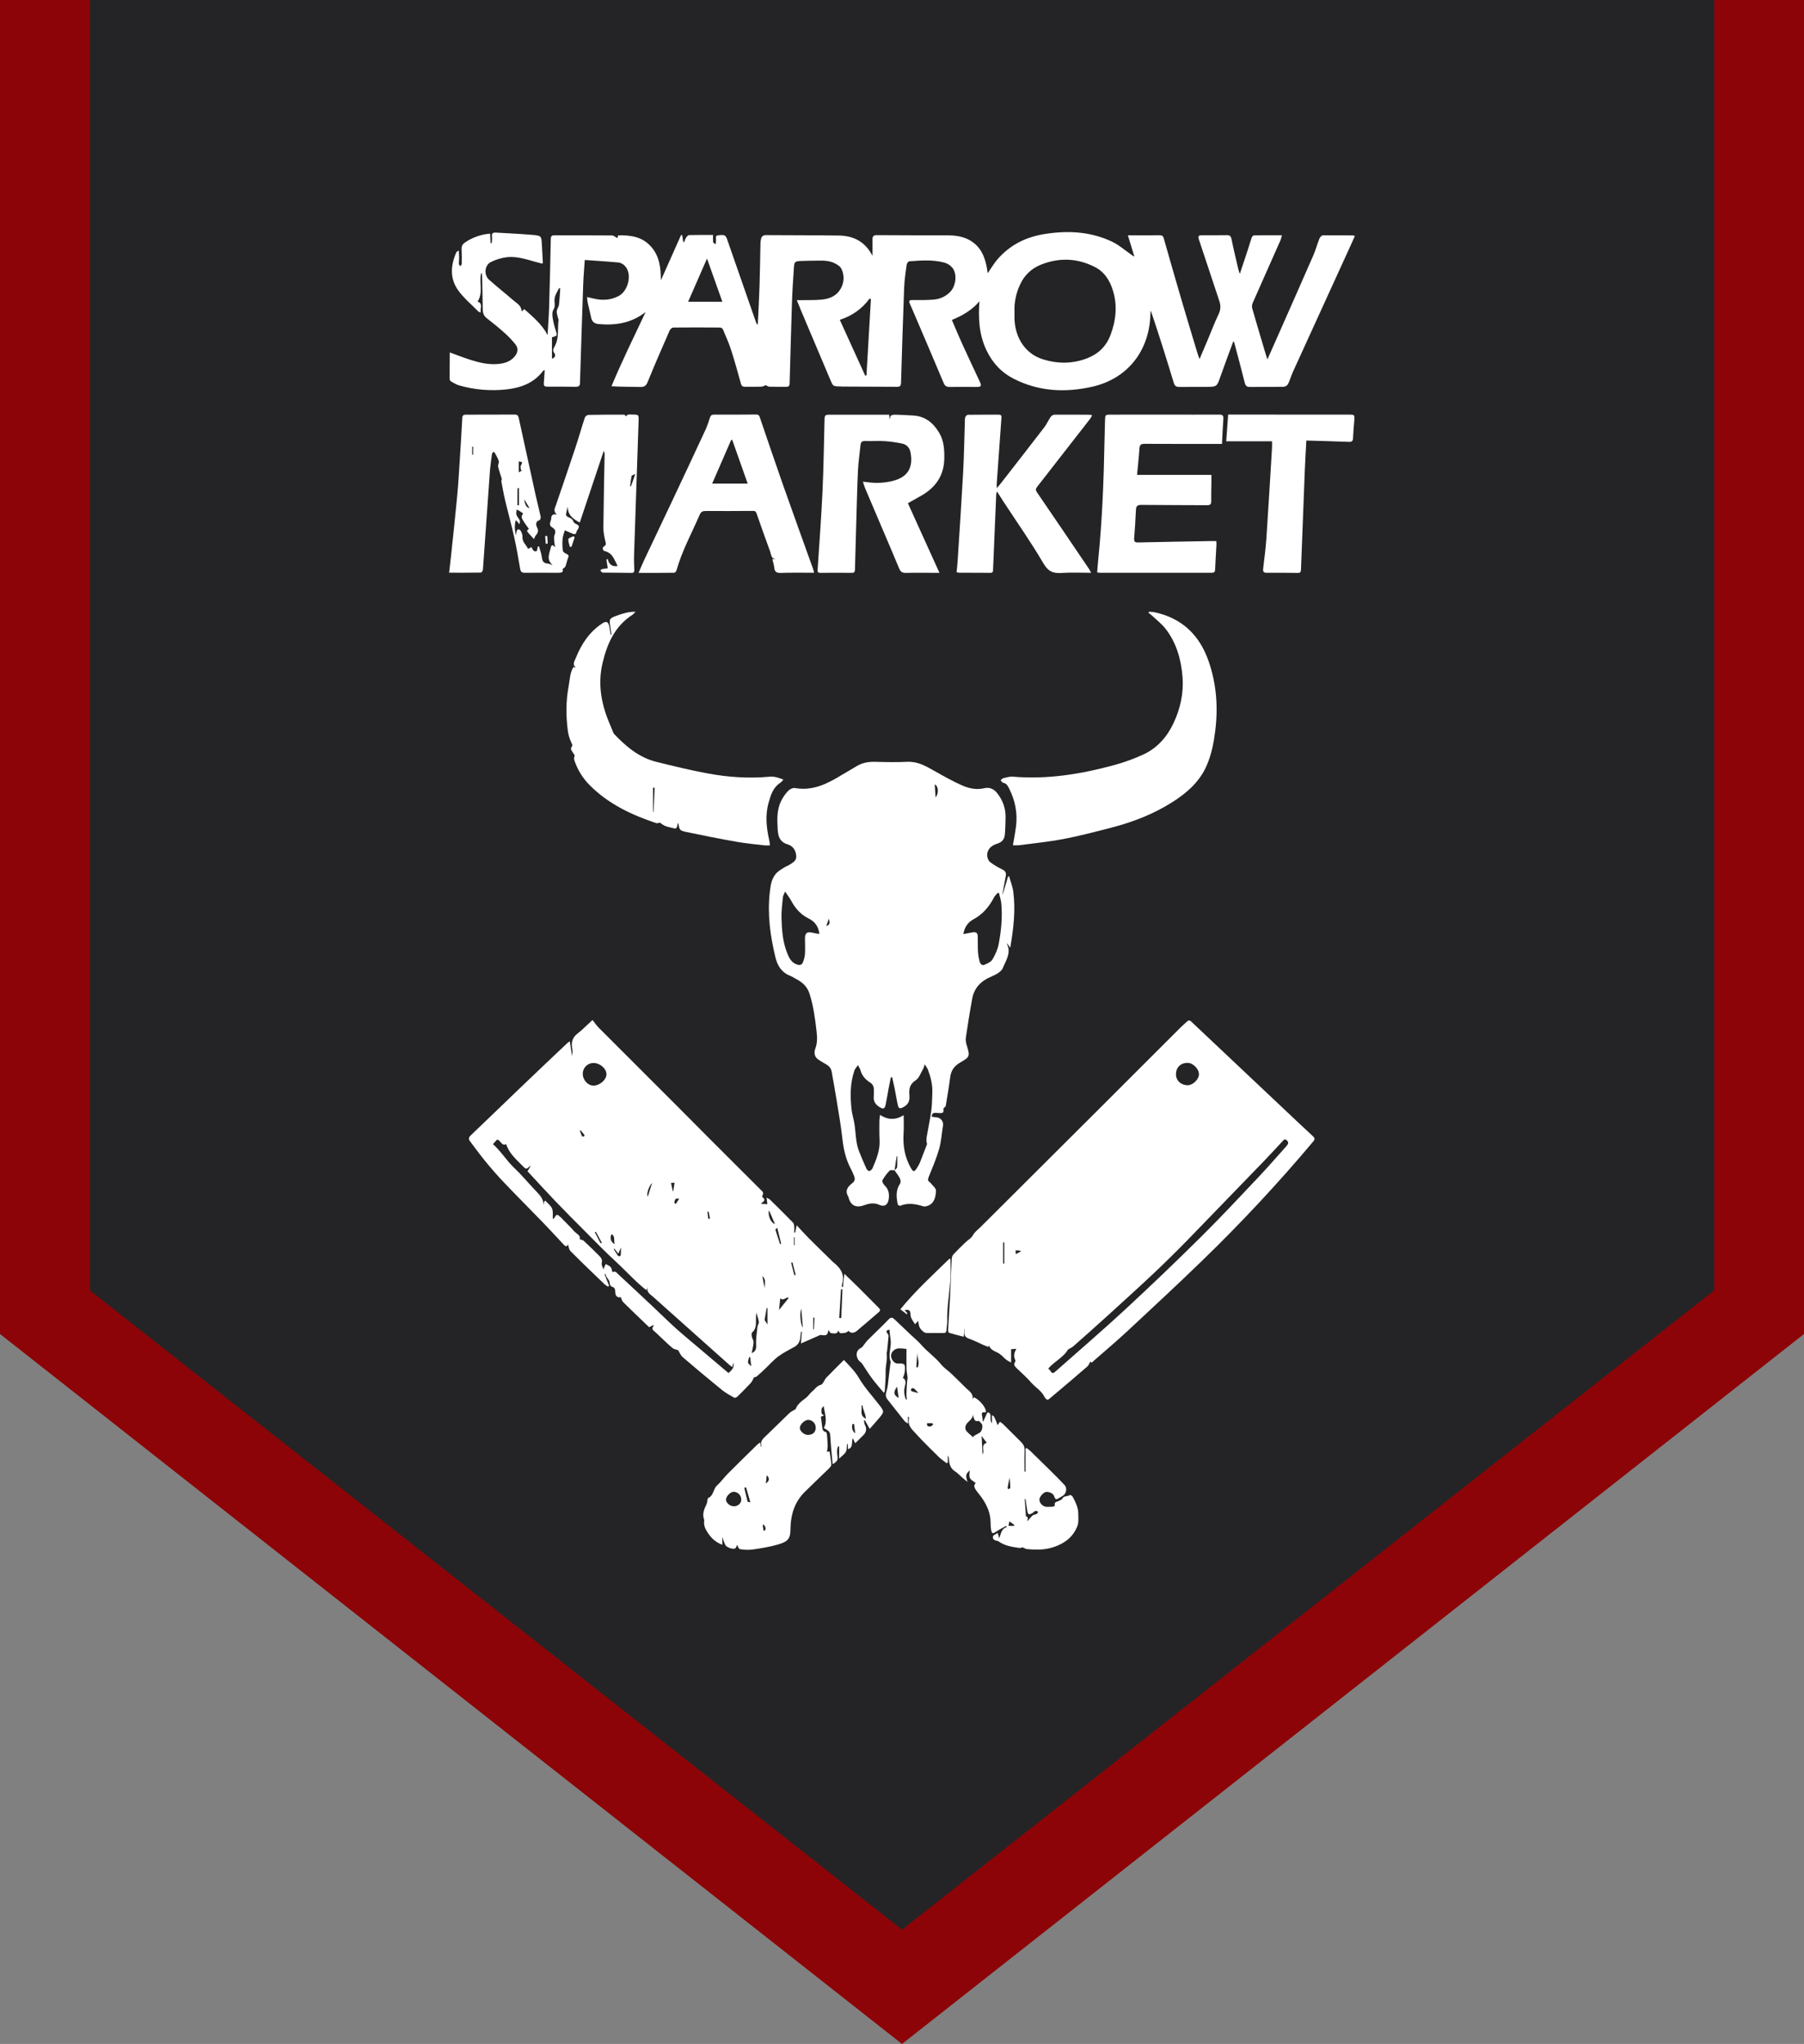
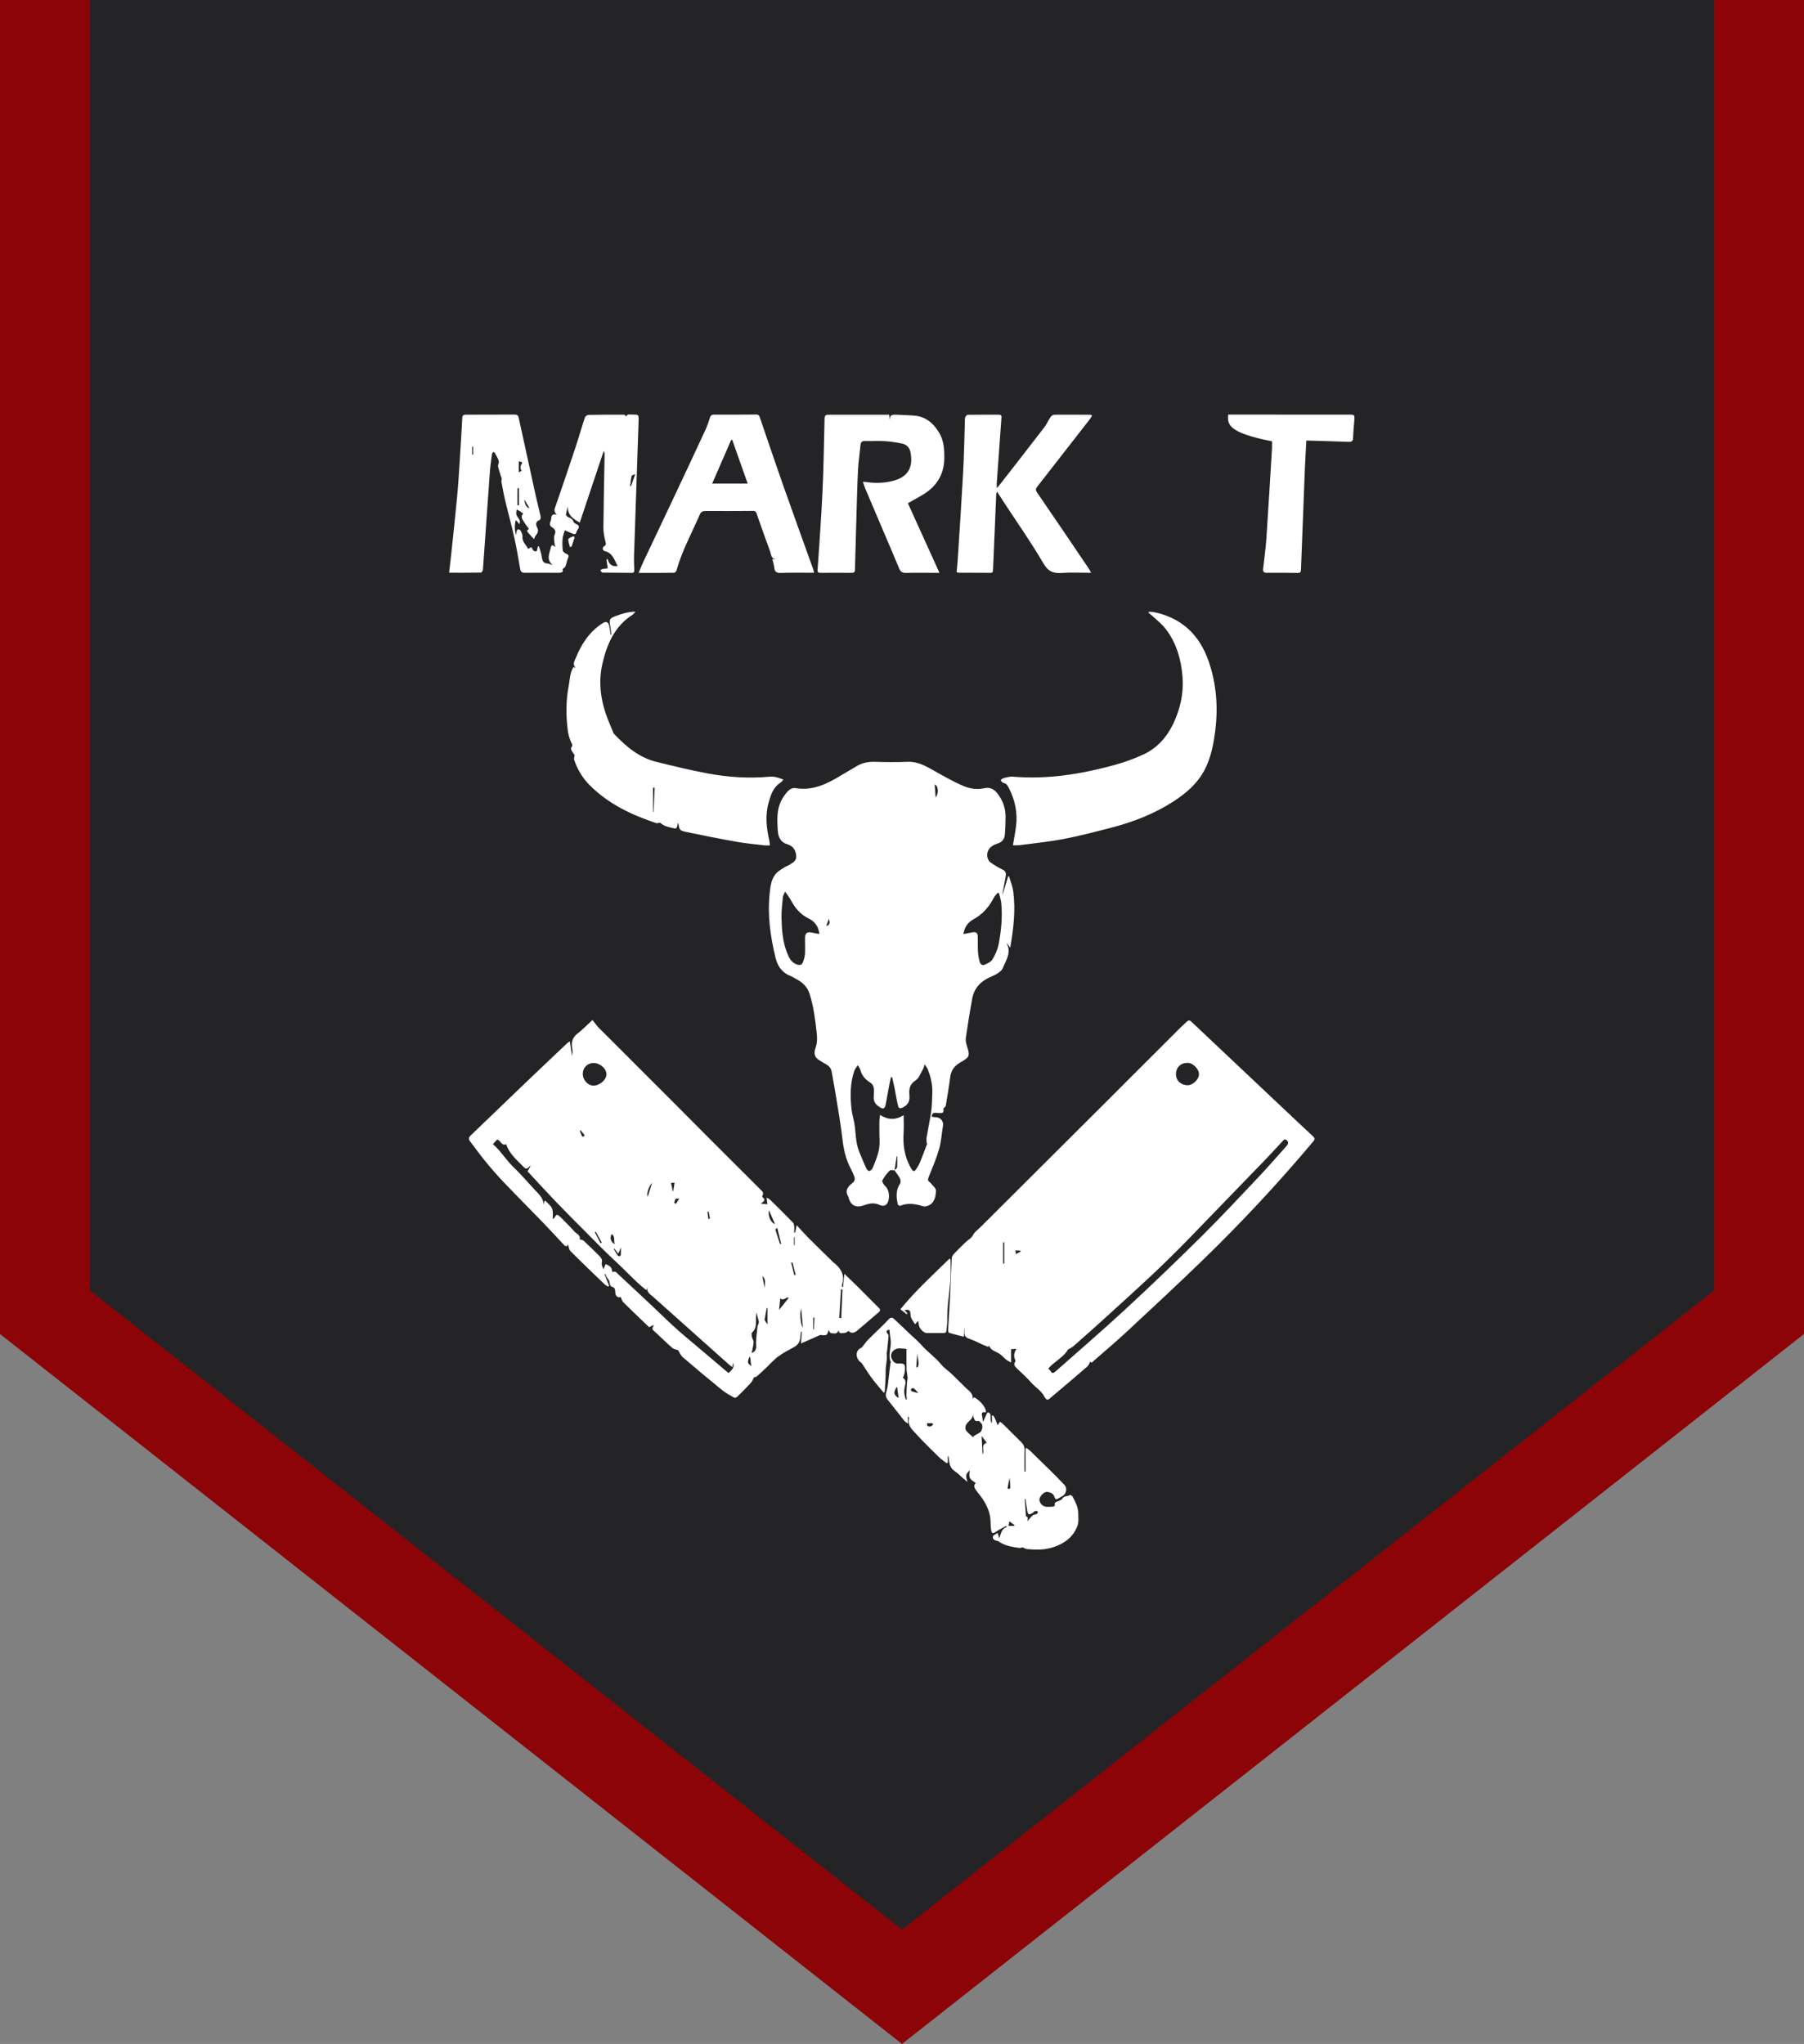
<svg xmlns="http://www.w3.org/2000/svg" width="241" height="273" viewBox="0 0 241 273" fill="none">
  <rect x="0" y="0" width="241" height="273" fill="#808080" stroke="none" />
  <path d="M120.5 265.365L6 175.261V-6L235 -6V175.261L120.5 265.365Z" fill="#242426" stroke="#8C0407" stroke-width="12" />
-   <path d="M60.084 47.073C60.997 47.402 61.915 47.765 62.855 48.065C64.013 48.436 65.196 48.709 66.428 48.623C67.297 48.562 68.111 48.353 68.721 47.654C69.161 47.153 69.29 46.562 68.883 46.028C68.421 45.442 67.906 44.9 67.344 44.41C66.608 43.749 65.835 43.127 65.052 42.523C64.647 42.209 64.499 41.839 64.493 41.34C64.48 39.823 64.436 38.306 64.4 36.789C64.397 36.657 64.362 36.528 64.297 36.413C63.939 37.671 64.605 39.059 63.802 40.282C64.569 40.553 64.11 41.178 64.227 41.735C64.068 41.679 63.972 41.673 63.919 41.622C62.983 40.659 61.91 39.789 61.154 38.699C60.086 37.157 60.207 35.421 60.949 33.726C60.992 33.624 61.091 33.554 61.294 33.482C61.31 33.804 61.337 34.125 61.339 34.446C61.339 34.719 61.297 34.992 61.312 35.266C61.319 35.368 61.439 35.462 61.506 35.561C61.567 35.458 61.678 35.356 61.68 35.253C61.691 34.606 61.699 33.957 61.666 33.307C61.645 32.888 61.769 32.621 62.134 32.379C63.127 31.701 64.281 31.297 65.48 31.207C65.5 31.645 65.519 32.058 65.538 32.471L65.687 32.482C65.703 32.182 65.765 31.875 65.725 31.582C65.669 31.178 65.849 31.045 66.199 31.064C67.835 31.158 69.471 31.231 71.103 31.371C72.342 31.474 72.334 31.518 72.395 32.758C72.432 33.541 72.479 34.322 72.52 35.105C72.52 35.117 72.499 35.13 72.43 35.212C72.168 35.143 71.864 35.065 71.562 34.982C70.311 34.641 69.057 34.208 67.747 34.348C66.991 34.438 66.255 34.659 65.575 35.002C64.726 35.425 64.614 36.715 65.332 37.357C66.4 38.311 67.526 39.201 68.609 40.138C69.059 40.527 69.67 40.804 69.677 41.596L70.045 41.288C71.2 42.336 72.41 43.31 73.153 44.756C73.223 43.508 73.318 42.26 73.358 41.011C73.45 37.976 73.517 34.941 73.582 31.906C73.59 31.56 73.701 31.423 74.059 31.425C76.624 31.435 79.19 31.425 81.75 31.446C81.992 31.446 82.231 31.675 82.492 31.807C82.492 31.79 82.527 31.643 82.57 31.438C84.226 31.391 85.781 31.605 86.962 32.925C88.111 34.21 88.283 35.776 88.287 37.446L90.984 31.395L91.13 31.406L91.278 32.303L91.402 32.355C91.474 32.163 91.517 31.952 91.627 31.785C91.736 31.618 91.902 31.405 92.049 31.401C93.123 31.368 94.198 31.384 95.256 31.384C95.243 31.708 95.247 32.032 95.268 32.356C95.278 32.437 95.447 32.499 95.614 32.623C95.633 32.384 95.634 32.252 95.655 32.125C95.701 31.866 95.442 31.482 95.974 31.422C96.781 31.33 96.942 31.402 97.135 31.957C98.421 35.659 99.71 39.359 101.001 43.058C101.041 43.184 101.124 43.293 101.234 43.366C101.314 41.642 101.414 39.919 101.469 38.195C101.531 36.302 101.548 34.405 101.591 32.514C101.592 32.294 101.622 32.074 101.681 31.861C101.771 31.559 101.967 31.4 102.323 31.402C105.57 31.427 108.816 31.411 112.063 31.459C114.043 31.487 115.595 32.29 116.557 34.171C116.557 33.454 116.57 32.737 116.557 32.02C116.545 31.574 116.68 31.399 117.172 31.405C120.3 31.433 123.432 31.419 126.554 31.434C127.585 31.434 128.606 31.559 129.53 32.074C130.99 32.894 131.57 34.255 131.845 35.804C131.885 36.03 131.91 36.257 131.948 36.492C132.412 35.828 132.796 35.16 133.292 34.595C134.934 32.717 137.037 31.667 139.483 31.269C142.6 30.762 145.663 30.905 148.555 32.275C149.478 32.713 150.275 33.42 151.128 34.009C151.247 34.092 151.347 34.203 151.539 34.256C151.261 33.344 150.983 32.433 150.677 31.428H152.455L154.918 31.421C155.199 31.421 155.372 31.493 155.465 31.819C156.258 34.623 157.065 37.422 157.886 40.218C158.562 42.524 159.262 44.822 159.956 47.124C160.033 47.379 160.131 47.628 160.248 47.96C160.636 47.049 160.988 46.231 161.334 45.41C161.818 44.259 162.258 43.086 162.796 41.962C163.091 41.348 163.093 40.803 162.89 40.196C161.987 37.497 161.09 34.797 160.199 32.094C160.006 31.513 160.07 31.421 160.659 31.419C161.735 31.419 162.814 31.425 163.888 31.409C164.28 31.404 164.441 31.535 164.522 31.944C164.793 33.296 165.123 34.637 165.435 35.98C165.475 36.154 165.543 36.32 165.629 36.581C166.006 35.454 166.348 34.425 166.689 33.395C166.87 32.844 167.022 32.284 167.217 31.739C167.262 31.611 167.422 31.432 167.538 31.432C168.748 31.41 169.958 31.419 171.259 31.419C171.205 31.653 171.136 31.883 171.054 32.109C169.822 34.9 168.569 37.686 167.343 40.481C167.249 40.71 167.23 40.963 167.291 41.203C167.867 43.217 168.471 45.225 169.068 47.233C169.139 47.473 169.222 47.709 169.316 48.001C169.797 46.917 170.25 45.899 170.701 44.88C172.292 41.278 173.892 37.68 175.466 34.07C175.774 33.353 175.979 32.588 176.266 31.862C176.338 31.682 176.563 31.438 176.721 31.435C178.055 31.409 179.389 31.435 180.723 31.443C180.818 31.458 180.91 31.483 181 31.517C180.811 31.94 180.637 32.336 180.457 32.732C177.877 38.377 175.299 44.023 172.723 49.668C172.483 50.195 172.333 50.764 172.078 51.281C172.019 51.383 171.937 51.469 171.84 51.535C171.743 51.6 171.632 51.643 171.515 51.66C169.996 51.691 168.474 51.666 166.953 51.683C166.523 51.683 166.381 51.492 166.283 51.1C165.838 49.317 165.36 47.542 164.888 45.764C164.854 45.697 164.812 45.634 164.764 45.576C164.182 47.167 163.6 48.692 163.063 50.233C162.569 51.654 162.59 51.667 161.097 51.675C159.918 51.683 158.737 51.67 157.559 51.685C157.142 51.691 156.933 51.557 156.803 51.124C155.828 47.898 154.82 44.681 153.732 41.466C153.715 41.67 153.688 41.875 153.681 42.08C153.522 46.831 150.67 50.587 145.883 51.661C142.315 52.462 138.782 52.296 135.449 50.601C133.786 49.756 132.588 48.477 131.774 46.761C130.786 44.678 130.683 42.514 130.843 40.245C129.854 41.416 128.597 42.144 127.163 42.736C127.618 43.795 128.042 44.83 128.506 45.849C129.284 47.554 130.087 49.248 130.878 50.947C131.17 51.573 131.099 51.683 130.399 51.682C129.22 51.682 128.039 51.666 126.863 51.682C126.473 51.682 126.236 51.559 126.077 51.182C124.725 47.978 123.363 44.778 121.991 41.583C121.843 41.237 121.694 40.893 121.541 40.551C121.374 40.179 121.503 40.073 121.891 40.076C122.815 40.083 123.738 40.094 124.655 40.023C125.541 39.955 126.342 39.623 126.97 38.951C127.697 38.172 127.893 36.656 127.269 35.811C126.986 35.454 126.597 35.196 126.158 35.073C124.619 34.663 123.038 34.786 121.47 34.901C121.339 34.91 121.147 35.186 121.124 35.357C120.986 36.37 120.828 37.386 120.788 38.405C120.625 42.649 120.496 46.894 120.37 51.14C120.358 51.51 120.248 51.666 119.872 51.663C117.428 51.648 114.985 51.642 112.541 51.632C112.439 51.632 112.336 51.612 112.233 51.612C111.296 51.612 111.284 51.581 110.934 50.75C109.633 47.655 108.317 44.566 107.008 41.474C106.825 41.04 106.654 40.599 106.45 40.091C106.686 40.091 106.861 40.091 107.036 40.091C107.975 40.071 108.919 40.106 109.85 40.008C110.845 39.906 111.754 39.51 112.287 38.598C112.532 38.194 112.671 37.736 112.692 37.264C112.712 36.793 112.614 36.324 112.406 35.901C112.252 35.576 111.838 35.325 111.482 35.151C110.764 34.794 109.968 34.796 109.181 34.814C108.429 34.831 107.676 34.821 106.923 34.86C106.228 34.897 106.117 34.982 106.066 35.673C105.951 37.272 105.852 38.873 105.798 40.475C105.678 44.039 105.592 47.602 105.49 51.167C105.482 51.469 105.415 51.663 105.072 51.662C104.303 51.662 103.533 51.672 102.766 51.649C102.605 51.644 102.447 51.512 102.312 51.444C102.107 51.515 101.894 51.643 101.68 51.649C100.946 51.673 100.211 51.649 99.477 51.655C99.191 51.655 99.066 51.534 98.984 51.255C98.564 49.752 98.155 48.245 97.676 46.762C97.368 45.809 96.957 44.889 96.563 43.965C96.516 43.853 96.305 43.748 96.169 43.747C94.102 43.731 92.033 43.724 89.965 43.747C89.792 43.747 89.538 43.959 89.463 44.134C88.465 46.412 87.468 48.691 86.533 50.997C86.323 51.517 86.083 51.7 85.54 51.686C84.28 51.652 83.018 51.676 81.685 51.59C83.088 48.243 84.67 45.022 86.249 41.675C84.331 43.174 82.223 43.483 79.979 43.284C79.388 43.23 79.085 42.961 78.968 42.401C78.83 41.735 78.655 41.077 78.509 40.412C78.464 40.202 78.46 39.983 78.427 39.674C78.707 39.738 78.912 39.777 79.114 39.832C80.327 40.151 81.504 40.139 82.646 39.537C83.823 38.916 84.398 36.96 83.712 35.825C83.449 35.391 83.048 35.1 82.558 35.055C81.103 34.919 79.643 34.834 78.12 34.724C78.045 35.875 77.951 36.89 77.914 37.907C77.763 42.186 77.631 46.465 77.492 50.745C77.479 50.863 77.473 50.983 77.475 51.102C77.511 51.524 77.311 51.669 76.905 51.662C75.624 51.643 74.343 51.636 73.061 51.642C72.705 51.642 72.626 51.478 72.65 51.165C72.698 50.605 72.726 50.044 72.766 49.423C72.663 49.472 72.596 49.484 72.561 49.526C71.33 51.165 69.59 51.797 67.643 52.014C65.532 52.244 63.397 52.063 61.355 51.481C60.97 51.373 60.613 51.148 60.259 50.949C60.204 50.91 60.158 50.86 60.125 50.802C60.092 50.745 60.071 50.68 60.066 50.614C60.079 49.452 60.084 48.28 60.084 47.073ZM135.529 41.708C135.529 42.106 135.519 42.379 135.529 42.652C135.631 45.041 136.887 47.246 139.379 48.009C141.365 48.617 143.362 48.599 145.305 47.825C146.75 47.251 147.793 46.23 148.348 44.759C149.084 42.813 149.304 40.827 148.676 38.8C148.265 37.468 147.563 36.331 146.289 35.676C143.921 34.458 141.471 34.375 139.014 35.369C137.808 35.851 136.836 36.779 136.3 37.961C135.733 39.126 135.468 40.414 135.529 41.708ZM116.348 39.94L116.157 39.891C115.163 41.257 113.844 42.172 112.191 42.724C113.332 45.229 114.46 47.708 115.589 50.185L115.755 50.129C115.954 46.735 116.151 43.338 116.348 39.94ZM96.503 40.311C95.831 38.415 95.163 36.536 94.451 34.535C93.571 36.547 92.763 38.394 91.924 40.311H96.503ZM74.844 38.516L74.699 38.481C74.407 39.036 74.029 39.55 74.075 40.246C74.096 40.579 74.154 40.988 73.998 41.238C73.714 41.688 73.779 42.127 73.849 42.57C73.941 43.098 74.072 43.618 74.24 44.128C74.466 44.845 74.482 44.845 73.737 45.05V47.908C74.228 47.751 74.236 47.388 74.054 47.161C73.793 46.833 73.924 46.568 74.066 46.322C74.725 45.195 74.463 43.927 74.619 42.724C74.628 42.665 74.576 42.6 74.562 42.535C74.492 42.217 74.357 41.893 74.377 41.578C74.395 41.281 74.635 41.002 74.673 40.702C74.762 39.977 74.791 39.246 74.844 38.519V38.516Z" fill="white" />
  <path d="M119.507 156.313C119.283 156.318 118.964 156.232 118.855 156.347C118.474 156.736 118.147 157.173 117.881 157.648C117.806 157.786 118.003 158.16 118.176 158.326C118.72 158.838 118.817 159.458 118.728 160.151C118.625 160.909 118.157 161.246 117.48 160.929C116.735 160.58 116.059 160.754 115.358 161C114.326 161.362 113.626 160.985 113.355 159.928C113.352 159.893 113.343 159.858 113.328 159.825C112.824 159.021 113.272 158.476 113.867 158.018C114.226 157.741 114.245 157.44 114.1 157.077C113.979 156.758 113.84 156.446 113.683 156.143C112.981 154.846 112.684 153.45 112.524 151.994C112.34 150.336 112.046 148.69 111.781 147.043C111.57 145.734 111.334 144.429 111.102 143.123C111.013 142.63 110.696 142.318 110.261 142.099C109.975 141.951 109.712 141.756 109.433 141.593C108.8 141.225 108.704 140.639 108.925 140.042C109.218 139.255 109.172 138.489 109.079 137.687C108.888 136.027 108.669 134.383 108.165 132.776C107.857 131.787 107.213 131.202 106.355 130.755C106.083 130.614 105.825 130.436 105.541 130.324C104.412 129.877 103.863 128.983 103.591 127.866C102.901 125.015 102.504 122.135 102.836 119.2C102.947 118.225 103.062 117.209 103.862 116.488C104.162 116.219 104.528 116.021 104.873 115.805C105.03 115.702 105.221 115.657 105.377 115.556C105.827 115.262 106.403 115.021 106.373 114.374C106.338 113.646 105.976 113.005 105.265 112.796C104.232 112.488 103.953 111.794 103.898 110.841C103.822 109.539 103.755 108.236 104.328 107.025C104.58 106.506 104.911 106.031 105.31 105.614C105.515 105.396 105.936 105.205 106.215 105.257C108.556 105.667 110.489 104.702 112.382 103.547C113.052 103.138 113.742 102.762 114.411 102.35C115.181 101.877 116.009 101.727 116.908 101.752C118.344 101.791 119.781 101.819 121.207 101.752C122.578 101.683 123.661 102.307 124.78 102.941C126.054 103.658 127.333 104.395 128.679 104.966C129.535 105.33 130.497 105.504 131.474 105.28C132.204 105.112 132.773 105.359 133.252 105.984C133.993 106.949 134.364 108.007 134.337 109.209C134.321 109.975 134.307 110.745 134.235 111.504C134.177 112.084 133.873 112.481 133.255 112.671C132.321 112.957 131.846 113.524 131.881 114.293C131.894 114.591 132.055 114.977 132.281 115.152C132.8 115.54 133.357 115.873 133.943 116.149C134.326 116.338 134.431 116.599 134.366 116.968C134.234 117.723 134.087 118.474 133.956 119.227C133.94 119.337 133.929 119.448 133.925 119.559C134.166 118.753 134.422 117.904 134.676 117.055L134.812 117.06C135 117.734 135.273 118.397 135.364 119.085C135.688 121.556 135.404 124.001 134.96 126.58L134.541 126.007C134.541 126.014 134.504 126.046 134.51 126.058C135.126 127.257 134.376 128.287 133.975 129.287C133.77 129.788 133.052 130.175 132.475 130.414C131.097 130.986 130.156 131.892 129.883 133.372C129.562 135.114 129.284 136.861 129.026 138.612C128.976 138.95 129.055 139.329 129.162 139.662C129.636 141.138 129.487 141.199 128.285 141.908C127.475 142.384 127.059 142.965 126.942 143.863C126.775 145.146 126.557 146.424 126.347 147.699C126.332 147.793 126.2 147.868 126.032 148.051C126.076 148.666 126.04 148.716 125.187 148.648C124.812 148.62 124.488 148.599 124.469 149.152C124.659 149.179 124.854 149.221 125.05 149.232C125.191 149.234 125.33 149.267 125.457 149.329C125.584 149.39 125.696 149.479 125.784 149.589C125.872 149.699 125.935 149.828 125.968 149.965C126.001 150.102 126.003 150.245 125.973 150.383C125.796 151.407 125.75 152.464 125.46 153.455C125.091 154.741 124.56 155.982 124.058 157.226C123.928 157.545 123.948 157.733 124.221 157.911C124.251 157.928 124.277 157.95 124.3 157.977C124.565 158.333 125.066 158.708 125.043 159.047C124.994 159.764 124.89 160.583 124.111 160.98C123.877 161.1 123.541 161.185 123.308 161.113C122.29 160.791 121.29 160.624 120.26 161.052C120.185 161.083 119.952 160.95 119.936 160.87C119.736 159.913 119.643 158.97 120.243 158.086C120.346 157.929 120.322 157.595 120.228 157.406C120.032 157.018 119.749 156.674 119.503 156.313C119.624 156.174 119.834 156.042 119.847 155.892C119.891 155.407 119.864 154.916 119.864 154.426H119.784C119.688 155.051 119.596 155.68 119.507 156.313ZM123.539 142.161C123.427 142.477 123.394 142.65 123.31 142.792C123.002 143.309 122.789 143.991 122.331 144.287C121.52 144.811 121.407 145.47 121.492 146.289C121.492 146.322 121.492 146.357 121.492 146.391C121.559 147.078 121.287 147.568 120.664 147.885C120.214 148.113 120.055 148.09 119.946 147.605C119.777 146.877 119.668 146.136 119.521 145.402C119.418 144.89 119.297 144.386 119.186 143.879L119.008 143.896C118.918 144.343 118.822 144.79 118.738 145.239C118.594 146.008 118.472 146.783 118.312 147.549C118.201 148.076 118.004 148.164 117.584 147.914C117.032 147.595 116.66 147.163 116.726 146.471C116.749 146.2 116.734 145.926 116.743 145.651C116.759 145.2 116.648 144.842 116.222 144.573C115.606 144.182 115.135 143.651 114.939 142.912C114.891 142.73 114.77 142.566 114.617 142.267C114.412 142.574 114.221 142.754 114.146 142.972C113.559 144.679 113.566 146.439 113.764 148.203C113.83 148.789 114.011 149.36 114.117 149.944C114.35 151.217 114.274 152.544 114.761 153.772C115.067 154.546 115.393 155.312 115.738 156.069C115.806 156.22 116.018 156.431 116.125 156.41C116.219 156.382 116.307 156.334 116.383 156.27C116.458 156.205 116.518 156.126 116.561 156.037C117.074 154.848 117.569 153.655 117.504 152.311C117.461 151.444 117.476 150.57 117.479 149.704C117.495 149.439 117.525 149.176 117.569 148.914C118.618 149.586 119.604 149.631 120.722 148.952C120.722 149.823 120.764 150.583 120.713 151.336C120.604 152.956 120.847 154.491 121.642 155.924C121.998 156.565 122.137 156.58 122.513 155.975C122.662 155.75 122.791 155.512 122.898 155.264C123.225 154.445 123.532 153.625 123.847 152.806C123.765 152.523 123.743 152.227 123.782 151.935C123.98 150.754 124.242 149.58 124.406 148.396C124.519 147.589 124.518 146.765 124.551 145.947C124.595 144.876 124.338 143.858 123.962 142.866C123.882 142.656 123.729 142.47 123.539 142.163V142.161ZM104.881 119.08C104.74 119.437 104.603 119.641 104.584 119.855C104.498 120.769 104.378 121.687 104.403 122.601C104.446 124.149 104.546 125.706 105.113 127.171C105.381 127.865 105.67 128.573 106.499 128.832C106.857 128.944 107.128 128.879 107.256 128.541C107.406 128.181 107.501 127.802 107.538 127.414C107.579 126.719 107.538 126.018 107.538 125.32C107.538 124.623 107.846 124.405 108.509 124.572C108.806 124.646 109.113 124.683 109.459 124.745C109.35 123.697 108.813 123.061 108.011 122.668C106.93 122.138 106.22 121.288 105.669 120.257C105.473 119.892 105.207 119.562 104.881 119.08ZM128.7 124.762C129.177 124.669 129.554 124.587 129.931 124.525C130.401 124.447 130.609 124.609 130.623 125.085C130.642 125.766 130.612 126.449 130.651 127.133C130.681 127.574 130.755 128.01 130.871 128.435C130.949 128.729 131.186 129.002 131.512 128.86C131.904 128.691 132.382 128.485 132.58 128.152C132.957 127.519 133.283 126.806 133.418 126.086C133.754 124.311 133.931 122.508 133.769 120.697C133.726 120.222 133.564 119.758 133.461 119.289L133.285 119.254C133.11 119.466 132.893 119.656 132.772 119.895C132.134 121.115 131.293 122.109 130.052 122.784C129.357 123.155 128.854 123.777 128.7 124.762ZM124.869 104.776C124.908 105.329 124.945 105.857 124.991 106.501C125.458 105.96 125.345 104.927 124.869 104.776ZM110.737 122.701C110.628 122.997 110.517 123.294 110.374 123.681C111.047 123.477 110.779 123.046 110.737 122.701Z" fill="white" />
  <path d="M82.919 173.237C82.6 173.375 82.23 173.156 82.201 172.7C82.172 172.317 82.218 171.963 81.71 171.842C81.587 171.814 81.444 171.535 81.444 171.376C81.444 170.864 80.913 170.646 80.911 170.153L80.773 170.213L81.373 171.743L81.23 171.845C81.076 171.764 80.93 171.668 80.794 171.56C79.254 170.083 77.715 168.613 76.214 167.104C75.993 166.883 75.969 166.468 75.869 166.188C75.718 166.677 75.459 166.4 75.208 166.13C74.308 165.17 73.421 164.198 72.505 163.253C70.778 161.467 69.017 159.711 67.308 157.915C66.449 157.016 65.632 156.071 64.845 155.115C64.134 154.253 63.488 153.34 62.806 152.452C62.584 152.163 62.579 151.939 62.867 151.664C64.977 149.652 67.074 147.625 69.174 145.606C70.38 144.445 71.59 143.291 72.803 142.144C73.804 141.193 74.807 140.244 75.812 139.297C75.91 139.217 76.013 139.142 76.12 139.073C76.222 139.744 76.314 140.342 76.422 141.054C76.447 140.718 76.525 140.462 76.473 140.235C76.288 139.374 76.37 138.645 77.143 138.053C77.798 137.549 78.374 136.946 79.156 136.233C79.424 136.57 79.678 136.958 79.999 137.28C83.42 140.709 86.844 144.131 90.272 147.548C91.838 149.115 93.395 150.69 94.96 152.26C97.165 154.466 99.373 156.67 101.582 158.872C101.808 159.097 102.106 159.292 101.849 159.683C101.833 159.722 101.827 159.764 101.832 159.805C101.837 159.847 101.852 159.887 101.877 159.921C102.339 160.238 102.063 160.464 101.632 160.775L102.514 160.839C102.483 160.568 102.451 160.297 102.411 159.968C102.551 160.046 102.741 160.105 102.867 160.229C103.902 161.244 104.933 162.263 105.945 163.302C106.073 163.433 106.092 163.694 106.112 163.899C106.119 164.133 106.111 164.367 106.086 164.6L106.231 164.625C106.284 164.36 106.333 164.094 106.427 163.646C107.001 164.261 107.489 164.821 108.011 165.343C109.07 166.404 110.147 167.446 111.218 168.496C111.242 168.519 111.265 168.545 111.291 168.567C112.286 169.335 112.916 170.243 112.479 171.577C112.464 171.675 112.464 171.776 112.479 171.874L112.625 171.896C112.643 171.637 112.653 171.383 112.679 171.121C112.706 170.843 112.749 170.565 112.804 170.138C113.537 170.847 114.175 171.451 114.798 172.07C115.657 172.924 116.503 173.791 117.363 174.65C117.55 174.837 117.684 175.011 117.416 175.241C116.43 176.083 115.458 176.94 114.459 177.768C114.025 178.127 113.536 178.045 113.38 177.75C113.207 177.853 113.028 178.036 112.861 178.025C112.575 178.005 112.143 178.284 112.012 177.689C111.837 178.28 111.358 178.068 111.014 178.057C110.873 178.057 110.743 177.675 110.609 177.467L110.753 177.447C110.65 177.733 110.617 178.127 110.412 178.274C110.207 178.42 109.831 178.305 109.58 178.305L106.999 179.441C107.049 178.817 107.086 178.342 107.124 177.868L107.022 177.855C106.986 178.099 106.933 178.341 106.919 178.587C106.881 179.154 106.652 179.594 106.146 179.883C105.414 180.302 104.642 180.67 103.97 181.17C103.334 181.644 102.808 182.262 102.226 182.809C101.854 183.161 101.481 183.513 101.09 183.842C100.987 183.931 100.81 183.937 100.723 183.965C100.587 184.216 100.496 184.498 100.313 184.696C99.725 185.336 99.108 185.952 98.486 186.559C98.393 186.65 98.164 186.729 98.076 186.678C97.517 186.357 96.939 186.049 96.442 185.645C94.68 184.211 92.938 182.755 91.216 181.277C90.936 181.036 90.787 180.644 90.581 180.326C90.368 180.251 90.045 180.224 89.842 180.05C89.205 179.514 88.611 178.923 88.004 178.356C87.855 178.216 87.713 178.068 87.556 177.937C87.07 177.527 87.067 177.533 87.358 176.953C87.221 177.017 87.138 177.056 87.056 177.096L86.719 177.266C85.576 176.169 84.415 175.071 83.28 173.947C83.096 173.772 83.035 173.479 82.919 173.237ZM72.713 160.462L72.848 160.36C73.156 160.708 73.579 161.009 73.748 161.416C73.918 161.823 73.827 162.323 73.851 162.802C73.918 162.774 73.983 162.768 74.004 162.735C74.381 162.129 74.382 162.121 74.927 162.608C75.042 162.711 75.14 162.83 75.247 162.939C75.73 163.433 76.236 163.907 76.684 164.427C76.992 164.785 77.613 164.981 77.437 165.52C77.634 165.589 77.848 165.602 77.97 165.715C78.678 166.375 79.374 167.05 80.056 167.739C80.304 167.99 80.505 168.251 80.385 168.688C80.323 168.912 80.506 169.201 80.599 169.54L80.917 168.828C81.145 168.963 81.43 169.052 81.585 169.245C81.74 169.437 81.755 169.724 81.818 169.925C82.207 169.688 82.398 170.017 82.582 170.186C84.176 171.657 85.755 173.142 87.335 174.627C88.313 175.549 89.266 176.496 90.266 177.393C91.285 178.309 92.345 179.179 93.391 180.066C94.701 181.178 96.012 182.286 97.322 183.39C97.937 182.872 98.108 182.511 97.945 182.006C97.91 182.2 97.88 182.364 97.838 182.591C97.648 182.451 97.506 182.362 97.383 182.252C94.007 179.247 90.634 176.236 87.263 173.219C86.868 172.864 86.277 172.566 86.545 171.844C86.489 171.979 86.432 172.114 86.346 172.322C84.851 171.143 83.626 169.75 82.267 168.504C80.882 167.234 79.576 165.877 78.247 164.546C76.918 163.216 75.593 161.892 74.295 160.539C72.997 159.186 71.725 157.788 70.473 156.442L70.902 155.703C70.575 155.814 70.436 156.349 70.026 155.931C69.091 154.977 68.032 154.113 67.62 152.822C66.985 153.111 66.902 152.282 66.411 152.208L65.849 152.815C66.93 153.761 67.627 154.966 68.634 155.923C69.596 156.836 70.453 157.861 71.361 158.832C71.935 159.446 72.608 159.995 72.632 160.942C72.66 160.784 72.686 160.623 72.713 160.462ZM79.303 141.976C79.115 141.973 78.929 142.007 78.754 142.076C78.58 142.145 78.421 142.248 78.286 142.379C78.151 142.509 78.044 142.665 77.97 142.837C77.896 143.009 77.857 143.194 77.855 143.382C77.834 144.21 78.495 144.973 79.252 144.996C80.073 145.02 80.988 144.257 81.017 143.528C81.044 142.759 80.201 141.994 79.303 141.976ZM101.039 175.318C101.019 175.575 101.001 175.727 100.993 175.89C100.955 176.614 101.142 177.386 100.48 177.971C100.377 178.06 100.404 178.343 100.439 178.524C100.49 178.784 100.687 179.036 100.672 179.284C100.642 179.769 100.509 180.249 100.417 180.731C100.886 180.526 101.048 180.235 101.015 179.674C100.966 178.854 101.108 178.028 101.192 177.205C101.215 176.985 101.397 176.764 101.376 176.558C101.326 176.184 101.181 175.823 101.039 175.318ZM112.122 176.035L112.386 176.047C112.44 174.771 112.493 173.495 112.545 172.219L112.347 172.206C112.269 173.482 112.193 174.759 112.118 176.037L112.122 176.035ZM105.355 173.367L105.217 173.279C104.551 173.62 104.551 173.62 104.234 173.419L104.072 174.962L105.355 173.367ZM103.833 163.988C103.752 164.072 103.575 164.193 103.593 164.249C103.781 164.894 104.004 165.528 104.209 166.165L104.358 166.119C104.192 165.453 104.026 164.787 103.829 163.988H103.833ZM102.737 161.66C102.541 162.297 102.974 163.343 103.523 163.487L102.737 161.66ZM102.147 176.313L102.528 176.901V174.718L102.417 174.712C102.325 175.232 102.238 175.751 102.142 176.313H102.147ZM82.123 166.168C81.953 165.663 82.225 165.153 81.712 164.83C81.643 164.943 81.599 165.069 81.582 165.2C81.565 165.331 81.576 165.464 81.614 165.59C81.653 165.716 81.718 165.833 81.804 165.933C81.891 166.032 81.998 166.112 82.118 166.168H82.123ZM107.042 174.772C106.783 175.484 106.985 177.003 107.258 177.332C107.187 176.54 107.112 175.657 107.038 174.771L107.042 174.772ZM82.085 166.782L81.992 166.837C82.171 167.124 82.34 167.417 82.534 167.694C82.566 167.729 82.606 167.756 82.651 167.772C82.695 167.789 82.743 167.794 82.79 167.787C82.832 167.764 82.867 167.732 82.892 167.692C82.918 167.653 82.935 167.608 82.94 167.562C82.959 167.293 82.948 167.023 82.948 166.608L82.603 167.45L82.085 166.782ZM105.868 168.611L105.69 168.649C105.83 169.206 105.971 169.763 106.113 170.321L106.294 170.282C106.155 169.725 106.013 169.168 105.868 168.611ZM87.121 157.976C86.567 158.596 86.351 159.637 86.545 159.819L87.121 157.976ZM89.646 157.998C89.73 158.403 89.803 158.75 89.876 159.096L89.942 159.08C90 158.711 90.058 158.342 90.117 157.963L89.646 157.998ZM108.803 175.998L108.639 175.986V177.545L108.726 177.555L108.803 175.998ZM80.236 166.062L80.4 165.983L79.601 164.519L79.464 164.588L80.236 166.062ZM100.209 181.267L100.098 181.234C100.035 181.483 99.906 181.739 99.931 181.98C99.948 182.142 100.18 182.287 100.36 182.481C100.306 182.015 100.258 181.641 100.212 181.265L100.209 181.267ZM102.234 172.458C101.968 171.749 102.53 171.003 101.84 170.453C101.969 171.106 102.094 171.729 102.237 172.455L102.234 172.458ZM77.567 150.98L77.455 151.019C77.557 151.274 77.643 151.531 77.762 151.78C77.78 151.816 77.946 151.811 78.02 151.78C78.044 151.75 78.059 151.715 78.066 151.677C78.072 151.64 78.069 151.601 78.056 151.566C77.906 151.36 77.733 151.176 77.567 150.98ZM94.624 162.802L94.849 162.76L94.664 161.822L94.507 161.851L94.624 162.802ZM106.16 165.253H106.068V166.311H106.16V165.253ZM90.066 160.638L90.287 160.805L90.739 160.088C90.534 160.101 90.329 160.057 90.265 160.132C90.15 160.261 90.125 160.466 90.066 160.638Z" fill="white" />
  <path d="M145.667 181.833C145.551 182.031 145.462 182.337 145.257 182.515C143.974 183.642 142.667 184.731 141.366 185.834C140.991 186.152 140.607 186.462 140.238 186.79C140.013 186.994 139.827 187.017 139.661 186.735C139.635 186.692 139.575 186.669 139.558 186.625C139.187 185.785 138.366 185.351 137.791 184.694C137.187 184.003 136.497 183.384 135.828 182.748C135.555 182.489 135.354 182.249 135.623 181.875C135.64 181.85 135.652 181.822 135.657 181.792C135.662 181.762 135.66 181.732 135.652 181.703C135.374 181.179 135.461 180.679 135.781 180.156L135.076 180.2V181.986C134.801 181.828 134.584 181.737 134.407 181.594C134.115 181.359 133.871 181.058 133.564 180.845C133.236 180.616 132.834 180.492 132.515 180.257C132.301 180.098 132.173 179.823 132.007 179.601L132.098 179.512C132.08 179.621 132.061 179.73 132.033 179.903C131.783 179.801 131.566 179.726 131.355 179.633C130.732 179.356 130.124 179.028 129.483 178.813C128.991 178.647 128.789 178.381 128.833 177.884C128.845 177.702 128.84 177.52 128.821 177.339C128.799 177.707 128.779 178.076 128.753 178.543C128.047 178.359 127.409 178.205 126.783 178.013C126.707 177.989 126.652 177.756 126.659 177.624C126.742 176.127 126.852 174.63 126.927 173.133C127.011 171.451 127.058 169.768 127.144 168.086C127.165 167.87 127.257 167.667 127.404 167.507C127.917 166.961 128.457 166.437 128.996 165.916C129.331 165.592 129.759 165.404 130.003 164.937C130.223 164.518 130.668 164.22 131.018 163.866C136.285 158.617 141.553 153.368 146.82 148.12C150.446 144.504 154.068 140.885 157.685 137.263C157.962 136.985 158.265 136.733 158.547 136.461C158.752 136.256 158.928 136.242 159.156 136.461C163.374 140.446 167.596 144.427 171.821 148.406C173.001 149.517 174.175 150.636 175.37 151.733C175.653 151.993 175.698 152.152 175.427 152.474C170.759 158.028 165.809 163.338 160.594 168.384C157.288 171.589 153.91 174.721 150.538 177.858C149.102 179.189 147.606 180.452 146.131 181.74C145.99 181.863 145.798 182.169 145.667 181.833ZM140.042 182.79C140.163 182.923 140.292 183.019 140.361 183.149C140.542 183.492 140.759 183.396 140.968 183.211C144.092 180.445 147.259 177.727 150.321 174.895C153.75 171.723 157.125 168.492 160.445 165.202C163.099 162.574 165.647 159.838 168.214 157.123C169.468 155.797 170.656 154.409 171.878 153.054C172.101 152.805 172.185 152.571 171.909 152.306C171.607 152.02 171.456 152.3 171.294 152.474C170.522 153.294 169.769 154.128 168.988 154.939C165.578 158.472 162.163 162.001 158.742 165.525C157.266 167.038 155.761 168.522 154.227 169.976C152.104 171.974 149.941 173.932 147.782 175.894C146.333 177.212 144.866 178.51 143.396 179.806C143.198 179.98 142.943 180.088 142.678 180.246C142.091 181.29 140.88 181.816 140.039 182.79H140.042ZM158.67 144.946C159.37 144.946 160.176 144.156 160.172 143.477C160.172 142.76 159.372 141.963 158.649 141.96C157.725 141.96 157.104 142.567 157.1 143.49C157.097 144.324 157.77 144.948 158.67 144.946ZM134.165 165.954L134.011 165.936V168.767H134.165V165.954ZM136.369 167.144L136.317 167.047L135.669 166.996C135.684 167.186 135.694 167.341 135.706 167.516L136.369 167.144Z" fill="white" />
  <path d="M71.337 71.999C71.096 71.739 70.86 71.499 70.639 71.245C70.341 70.904 70.351 70.871 70.66 70.643C70.435 70.327 70.191 70.029 69.996 69.699C69.801 69.369 69.483 69.013 69.899 68.605C69.736 68.482 69.608 68.371 69.465 68.282C69.323 68.194 69.168 68.13 69.019 68.054C69.005 68.292 68.925 68.552 68.995 68.761C69.086 69.034 69.328 69.255 69.442 69.525C69.498 69.66 69.417 69.854 69.397 70.021C69.282 69.885 69.165 69.75 69.052 69.611C69.017 69.555 68.965 69.513 68.904 69.49C68.706 70.155 68.764 70.827 68.919 71.519C68.937 71.417 68.955 71.319 68.972 71.22C68.975 71.118 68.992 71.016 69.022 70.919C69.067 70.826 69.178 70.678 69.227 70.689C69.356 70.721 69.524 70.8 69.573 70.907C69.685 71.151 69.816 71.43 69.796 71.684C69.741 72.387 70.295 72.751 70.544 73.311L70.993 73.074C71.178 73.353 71.235 73.791 71.73 73.586C71.77 73.391 71.811 73.19 71.852 72.988L72.001 72.972C72.129 73.428 72.308 73.878 72.37 74.343C72.439 74.846 72.534 75.235 73.151 75.265C73.356 75.275 73.551 75.405 73.823 75.47C72.9 74.692 73.448 73.831 73.618 73C73.633 72.925 73.78 72.802 73.808 72.816C73.947 72.893 74.079 72.981 74.205 73.079C74.15 72.958 74.112 72.829 74.093 72.697C74.063 72.278 73.932 71.798 74.085 71.449C74.313 70.937 74.138 70.671 73.763 70.441C73.194 70.091 73.626 69.644 73.639 69.253C73.65 68.946 73.742 68.567 74.391 68.741C73.859 68.238 74.136 67.853 74.275 67.449C75.145 64.903 76.019 62.358 76.866 59.803C77.309 58.466 77.692 57.108 78.134 55.769C78.176 55.678 78.24 55.598 78.32 55.537C78.4 55.475 78.493 55.434 78.593 55.416C80.181 55.382 81.774 55.377 83.359 55.385C83.462 55.385 83.575 55.54 83.678 55.621C83.76 55.271 84.124 55.369 84.442 55.37C85.343 55.37 85.34 55.377 85.31 56.264C85.233 58.53 85.157 60.797 85.081 63.065C84.954 66.777 84.821 70.488 84.703 74.201C84.683 74.847 84.713 75.495 84.737 76.147C84.747 76.415 84.644 76.519 84.384 76.516C83.119 76.501 81.854 76.492 80.587 76.48C80.536 76.48 80.468 76.491 80.438 76.464C80.351 76.381 80.269 76.293 80.192 76.201C80.276 76.135 80.351 76.029 80.445 76.01C80.702 75.956 80.967 75.94 81.193 75.907C81.127 75.484 81.072 75.117 81.015 74.752L81.176 74.649C81.349 75.34 81.725 75.725 82.51 75.602C82.078 74.795 81.86 73.871 80.805 73.612C80.734 73.597 80.669 73.561 80.619 73.509C80.57 73.456 80.537 73.389 80.527 73.318C80.517 73.246 80.529 73.173 80.562 73.109C80.595 73.044 80.647 72.992 80.712 72.958C81.043 72.753 80.936 72.573 80.868 72.283C80.726 71.68 80.601 71.054 80.607 70.439C80.637 67.216 80.71 63.994 80.768 60.77C80.784 60.583 80.744 60.395 80.653 60.23L77.453 69.794C76.576 69.32 75.822 68.813 75.858 67.659C75.752 68.008 75.668 68.363 75.606 68.722C75.592 68.824 75.76 69.01 75.886 69.059C76.213 69.189 76.494 69.327 76.623 69.696C76.665 69.819 76.829 69.927 76.964 69.985C77.732 70.314 77.067 70.716 77.006 71.063C76.933 71.482 76.617 71.328 76.364 71.224C76.11 71.121 75.834 70.995 75.456 70.83C75.347 71.222 75.192 71.578 75.16 71.944C75.113 72.47 75.122 73 75.185 73.525C75.205 73.692 75.455 73.887 75.642 73.963C75.95 74.089 76.024 74.216 75.888 74.536C75.735 74.893 75.674 75.29 75.537 75.655C75.491 75.776 75.332 75.854 75.149 76.013C75.328 76.475 74.939 76.503 74.515 76.503C73.045 76.503 71.576 76.488 70.107 76.503C69.697 76.503 69.553 76.35 69.486 75.959C69.241 74.532 68.998 73.105 68.683 71.693C68.326 70.084 67.879 68.495 67.497 66.89C67.292 66.032 67.139 65.161 66.977 64.294C66.956 64.191 67.028 64.063 67.045 63.986C66.871 63.426 66.668 62.881 66.543 62.319C66.491 62.09 66.698 61.797 66.632 61.578C66.514 61.186 66.284 60.827 66.086 60.461C66.057 60.408 65.902 60.358 65.881 60.378C65.8 60.451 65.743 60.548 65.72 60.655C65.617 61.466 65.496 62.277 65.438 63.091C65.13 67.427 64.829 71.765 64.514 76.1C64.504 76.237 64.343 76.475 64.248 76.477C62.869 76.501 61.49 76.493 60 76.493C60.097 75.64 60.193 74.854 60.275 74.066C60.546 71.472 60.831 68.879 61.074 66.281C61.226 64.652 61.322 63.017 61.427 61.384C61.548 59.536 61.658 57.688 61.755 55.84C61.772 55.503 61.906 55.385 62.217 55.385C64.406 55.385 66.592 55.38 68.777 55.371C69.084 55.371 69.231 55.505 69.297 55.808C70.054 59.303 70.818 62.797 71.589 66.29C71.794 67.202 72.036 68.104 72.231 69.017C72.262 69.158 72.168 69.448 72.076 69.475C71.483 69.644 71.605 70.164 71.744 70.429C72.004 70.924 71.83 71.223 71.539 71.567C71.45 71.684 71.412 71.838 71.337 71.999ZM69.328 65.147C69.268 65.185 69.136 65.23 69.135 65.278C69.121 66.015 69.125 66.751 69.125 67.487H69.331L69.328 65.147ZM69.738 62.831L69.585 62.766C69.58 62.561 69.498 62.315 69.585 62.166C69.83 61.746 69.824 61.698 69.307 61.626V63.088L69.738 62.831ZM84.865 63.317C84.631 63.433 84.404 63.478 84.383 63.57C84.281 64.013 84.243 64.47 84.178 64.923L84.293 64.954L84.865 63.317ZM70.737 67.867L70.047 66.709C70.1 67.43 70.383 67.837 70.743 67.867H70.737ZM63.207 59.654L63.081 59.667V60.723H63.207V59.654Z" fill="white" />
  <path d="M129.92 186.879L130.104 186.616C130.925 186.991 131.786 188.07 131.711 188.632C131.163 188.571 131.086 188.681 131.224 189.223C131.276 189.428 131.232 189.654 131.333 189.903C131.503 189.525 131.669 189.145 131.846 188.777C131.877 188.713 131.998 188.623 132.021 188.636C132.129 188.7 132.278 188.785 132.299 188.884C132.346 189.115 132.32 189.359 132.336 189.601C132.338 189.783 132.4 189.96 132.514 190.102V189.038C132.792 189.104 132.792 189.104 133.278 190.346L133.586 189.895C133.725 189.982 133.857 190.079 133.982 190.185C134.796 190.989 135.597 191.805 136.414 192.604C136.722 192.912 136.887 193.231 136.872 193.685C136.839 194.639 136.862 195.593 136.862 196.548H137.006V193.467L137.161 193.405C137.35 193.56 137.549 193.703 137.724 193.874C138.606 194.729 139.484 195.589 140.357 196.454C140.986 197.078 141.617 197.702 142.221 198.351C142.598 198.76 142.452 199.508 141.984 199.785C141.866 199.853 141.749 199.925 141.633 199.996C141.035 200.36 141.035 200.36 140.775 199.729C140.665 199.46 140.079 199.207 139.728 199.277C139.349 199.353 138.839 199.961 138.856 200.315C138.877 200.555 138.982 200.78 139.151 200.951C139.32 201.123 139.544 201.23 139.784 201.254C140.089 201.272 140.396 201.263 140.699 201.228C140.782 201.221 140.931 201.1 140.922 201.068C140.785 200.592 141.189 200.605 141.435 200.474C141.6 200.387 141.835 200.322 141.905 200.181C142.128 199.728 142.634 199.915 142.946 199.675C142.985 199.645 143.235 199.791 143.295 199.904C143.67 200.621 144.057 201.331 144.05 202.197C144.05 202.788 144.139 203.351 143.888 203.938C143.375 205.154 142.511 205.914 141.294 206.432C140.491 206.774 139.628 206.955 138.755 206.965C138.237 206.974 137.718 206.954 137.202 206.904C137.008 206.886 136.826 206.755 136.611 206.665C136.504 206.687 136.33 206.767 136.172 206.749C135.193 206.612 134.214 206.463 133.38 205.864C133.324 205.826 133.259 205.802 133.192 205.793C132.842 205.742 132.56 205.561 132.658 205.2C132.706 205.024 133.027 204.921 133.285 204.744C133.364 205.014 133.406 205.154 133.49 205.461C133.739 204.791 133.798 204.144 134.516 203.959L134.394 203.815C133.954 204.065 133.499 204.292 133.076 204.57C132.614 204.877 132.505 204.863 132.404 204.329C132.352 203.993 132.328 203.653 132.334 203.313C132.322 202.084 131.842 201.03 131.164 200.047C130.941 199.724 130.673 199.432 130.445 199.115C130.203 198.774 129.991 198.416 130.349 198.09C130.065 197.851 129.692 197.681 129.57 197.394C129.438 197.087 129.54 196.686 129.54 196.384C129.008 196.914 128.976 197.045 129.25 197.939C128.968 197.701 128.744 197.517 128.524 197.324C128.204 197.049 127.915 196.728 127.563 196.505C126.963 196.117 126.816 195.541 126.767 194.9C126.77 194.723 126.719 194.55 126.62 194.404V195.335L126.471 195.438C126.124 195.165 125.753 194.918 125.437 194.618C124.636 193.847 123.856 193.052 123.077 192.262C122.741 191.92 122.434 191.545 122.099 191.207C121.615 190.712 121.247 190.183 121.439 189.436C121.459 189.357 121.41 189.26 121.295 189.175V190.153C121.073 189.981 120.921 189.903 120.824 189.783C120.072 188.84 119.338 187.884 118.581 186.945C118.273 186.568 118.297 186.228 118.441 185.772C118.634 185.158 118.655 184.482 118.741 183.826C118.818 183.243 118.883 182.658 118.956 182.074C118.962 182.025 119.017 181.966 119.003 181.932C118.573 180.92 119.143 179.899 118.971 178.884C118.9 178.468 118.875 178.044 118.824 177.589C118.511 177.667 118.281 177.734 118.546 178.091C118.624 178.194 118.711 178.337 118.702 178.455C118.648 179.163 118.567 179.87 118.492 180.576C118.492 180.625 118.436 180.679 118.444 180.72C118.585 181.554 118.296 182.366 118.313 183.199C118.332 184.05 118.246 184.902 118.202 185.753C118.173 185.853 118.134 185.949 118.087 186.042C117.63 185.498 117.219 185.025 116.827 184.537C116.564 184.208 116.314 183.867 116.076 183.519C115.781 183.086 115.508 182.638 115.217 182.201C115.154 182.096 115.07 182.004 114.97 181.932C114.407 181.571 114.115 180.437 115.041 180.026C115.14 179.966 115.225 179.884 115.288 179.787C115.511 179.512 115.699 179.208 115.95 178.959C116.867 178.037 117.826 177.16 118.721 176.216C119.035 175.883 119.234 175.972 119.481 176.199C120.229 176.896 120.967 177.607 121.709 178.312C122.166 178.746 122.663 179.146 123.075 179.622C123.887 180.559 124.934 181.261 125.71 182.217C126.131 182.738 126.679 183.066 127.138 183.517C127.764 184.132 128.403 184.733 129.017 185.361C129.437 185.78 130.057 186.098 129.92 186.879ZM121.009 186.912L121.146 186.902C121.114 186.667 121.095 186.429 121.089 186.191C121.103 185.66 121.137 185.128 121.172 184.597C121.185 184.392 121.255 184.181 121.242 183.976C121.217 183.609 121.115 183.247 121.106 182.881C121.086 181.97 121.099 181.058 121.099 180.169C120.774 180.125 120.446 180.099 120.118 180.09C119.37 180.109 118.841 180.791 119.11 181.436C119.273 181.83 119.552 182.17 120.092 182.12C120.325 182.098 120.646 182.111 120.787 182.249C121.024 182.482 120.856 183.728 120.603 184.021C121.133 184.328 120.958 184.827 120.863 185.244C120.729 185.839 120.814 186.373 121.009 186.912ZM130.039 191.994L130.067 191.811C130.341 191.657 130.614 191.503 130.888 191.35C131.188 191.183 131.359 190.417 131.134 190.155C131.004 190.004 130.788 189.746 130.687 189.781C130.221 189.929 130.174 189.568 130.066 189.32C129.978 189.115 129.969 188.886 129.925 188.668C130.084 189.241 129.743 189.572 129.364 189.916C128.92 190.318 128.835 190.814 129.15 191.181C129.415 191.483 129.745 191.726 130.044 191.994H130.039ZM137.222 203.212C137.464 202.944 137.697 202.647 137.971 202.392C138.083 202.29 138.292 202.306 138.441 202.235C138.541 202.181 138.622 202.097 138.671 201.995C138.687 201.962 138.568 201.816 138.504 201.805C138.387 201.796 138.27 201.82 138.166 201.873C138.095 201.906 138.063 202.018 137.992 202.053C137.818 202.141 137.627 202.27 137.455 202.258C137.367 202.25 137.266 201.976 137.236 201.809C137.141 201.28 137.076 200.746 136.999 200.214L136.897 200.23C136.948 200.974 136.999 201.717 137.054 202.527C137.455 202.595 137.253 202.968 137.231 203.21L137.222 203.212ZM120.054 186.732C119.971 186.134 119.906 185.669 119.84 185.204C119.396 185.853 119.267 186.272 120.063 186.732H120.054ZM131.136 191.794C131.179 192.656 131.219 193.448 131.259 194.252C131.605 193.781 130.929 193 131.822 192.701L131.136 191.794ZM122.402 182.614L122.587 182.634C122.929 181.959 122.472 181.255 122.545 180.57C122.503 181.251 122.459 181.932 122.411 182.614H122.402ZM124.66 190.255L124.543 190.088H123.856C123.778 190.497 124.029 190.561 124.297 190.523C124.441 190.509 124.549 190.349 124.67 190.255H124.66ZM134.711 203.8H135.504L135.509 203.685L134.849 203.195C134.819 203.377 134.778 203.551 134.721 203.8H134.711ZM122.693 186.065C122.51 185.85 122.315 185.644 122.108 185.451C122.042 185.395 121.873 185.411 121.78 185.451C121.722 185.477 121.688 185.621 121.697 185.706C121.705 185.762 121.8 185.832 121.869 185.852C122.125 185.928 122.377 185.983 122.703 186.065H122.693ZM134.866 197.391C134.77 197.866 134.68 198.29 134.608 198.722C134.599 198.776 134.688 198.845 134.731 198.908C134.815 198.846 134.973 198.783 134.971 198.726C134.964 198.293 134.917 197.863 134.876 197.391H134.866Z" fill="white" />
  <path d="M135.318 112.898C135.472 111.969 135.644 111.136 135.741 110.295C135.946 108.554 135.611 106.915 134.825 105.347C134.633 104.966 134.482 104.63 134.004 104.548C133.878 104.526 133.783 104.324 133.675 104.204C133.803 104.109 133.919 103.961 134.06 103.928C134.471 103.835 134.906 103.7 135.318 103.735C139.895 104.123 144.348 103.406 148.737 102.217C150.119 101.847 151.467 101.36 152.766 100.762C154.592 99.914 155.884 98.451 156.744 96.648C157.682 94.679 158.147 92.582 157.976 90.4C157.789 88.076 157.165 85.861 155.711 83.983C155.208 83.333 154.531 82.817 153.926 82.247C153.774 82.103 153.597 81.985 153.432 81.855L153.475 81.713C153.697 81.71 153.919 81.724 154.139 81.754C157.833 82.512 160.219 84.767 161.445 88.266C162.513 91.31 162.746 94.448 162.343 97.645C162.144 99.228 161.842 100.777 161.204 102.243C160.28 104.379 158.622 105.851 156.708 107.078C154.143 108.726 151.329 109.811 148.388 110.566C146.308 111.1 144.227 111.649 142.121 112.052C140.146 112.429 138.137 112.627 136.142 112.891C135.868 112.911 135.593 112.914 135.318 112.898Z" fill="white" />
  <path d="M76.767 100.867C76.648 100.687 76.475 100.457 76.337 100.202C76.284 100.1 76.255 99.905 76.312 99.844C76.582 99.555 76.397 99.359 76.275 99.078C76.066 98.599 75.924 98.093 75.854 97.575C75.592 95.569 75.597 93.569 75.981 91.567C76.14 90.735 76.119 89.865 76.615 89.089L76.939 89.201C76.406 88.744 76.771 88.259 76.931 87.862C77.668 86.031 78.722 84.421 80.404 83.301C81.011 82.898 81.277 83.02 81.415 83.751C81.478 84.084 81.518 84.42 81.576 84.755C81.576 84.762 81.606 84.766 81.691 84.795C81.637 84.412 81.595 84.057 81.537 83.706C81.367 82.682 81.394 82.595 82.37 82.239C83.13 81.963 83.904 81.704 84.9 81.7C84.7 81.905 84.621 82.031 84.509 82.103C82.155 83.608 81.123 85.929 80.507 88.517C79.843 91.288 80.302 93.928 81.377 96.506C81.572 96.972 81.762 97.439 81.956 97.906C81.976 97.953 82.003 97.996 82.038 98.034C83.629 99.7 85.362 101.178 87.662 101.751C89.928 102.315 92.203 102.866 94.499 103.295C97.243 103.808 100.02 103.998 102.81 103.74C103.426 103.683 104.007 103.86 104.657 104.129C104.479 104.317 104.385 104.462 104.247 104.548C103.273 105.173 102.967 106.179 102.679 107.211C102.203 108.908 102.387 110.591 102.773 112.267C102.818 112.459 102.824 112.659 102.855 112.912C102.619 112.925 102.383 112.925 102.148 112.912C100.916 112.765 99.677 112.658 98.453 112.442C96.228 112.049 94.009 111.609 91.798 111.147C90.772 110.933 90.784 110.888 90.618 109.948C90.592 109.96 90.545 109.97 90.542 109.986C90.403 110.739 90.403 110.741 89.644 110.544C89.361 110.482 89.083 110.399 88.812 110.295C88.585 110.193 88.386 110.031 88.143 109.874C88.04 109.892 87.83 109.993 87.672 109.941C84.371 108.843 81.273 107.38 78.778 104.874C77.823 103.916 77.111 102.744 76.7 101.457C76.657 101.294 76.74 101.089 76.767 100.867ZM87.458 105.214H87.243V108.441H87.303C87.355 107.364 87.406 106.288 87.458 105.214Z" fill="white" />
-   <path d="M116.182 190.847L115.545 189.695L115.419 189.747C115.46 189.939 115.461 190.156 115.55 190.318C115.83 190.846 115.733 191.293 115.328 191.699C114.987 192.041 114.64 192.379 114.245 192.77C114.118 192.496 114.039 192.334 113.937 192.096C113.686 192.599 114.062 193.301 113.3 193.562C113.283 193.305 113.269 193.085 113.254 192.864L113.164 192.855C113.119 193.209 113.164 193.609 113.004 193.903C112.833 194.227 112.479 194.452 112.104 194.818V193.196L111.972 193.174C111.911 193.31 111.867 193.452 111.842 193.599C111.816 193.907 111.828 194.216 111.878 194.521C111.995 195.05 111.697 195.291 111.231 195.573C111.128 194.372 111.006 193.245 110.94 192.114C110.89 191.242 110.921 191.24 110.063 190.725C110.564 189.803 110.204 188.867 110.028 187.797C109.896 187.979 109.739 188.097 109.751 188.196C109.783 188.475 109.581 188.876 110.102 189.04L109.662 189.223C109.714 189.625 109.774 190.094 109.837 190.562C109.879 190.881 109.897 191.208 110.342 191.259C110.402 191.265 110.466 191.5 110.478 191.634C110.521 192.135 110.557 192.638 110.567 193.141C110.553 193.397 110.521 193.652 110.472 193.903L110.829 193.871C110.91 194.455 111.023 195.038 111.052 195.625C111.061 195.799 110.861 196.014 110.71 196.163C109.651 197.202 108.568 198.219 107.513 199.263C106.248 200.516 105.692 202.074 105.614 203.825C105.605 204.03 105.596 204.235 105.592 204.44C105.574 205.639 105.058 205.958 103.95 206.284C102.843 206.609 101.708 206.79 100.572 206.957C99.998 207.028 99.416 207.011 98.847 206.907C98.674 206.879 98.562 206.489 98.469 206.339C98.404 206.458 98.343 206.762 98.185 206.823C97.817 206.967 97.027 206.63 96.899 206.356C96.827 206.202 96.758 206.049 96.694 205.885C96.629 205.721 96.591 205.564 96.5 205.291V206.324C95.637 206.016 95.063 205.469 94.595 204.787C94.254 204.29 93.98 203.763 94.075 203.12C94.084 203.069 94.081 203.016 94.066 202.967C93.769 202.191 94.099 201.519 94.415 200.842C94.449 200.729 94.474 200.613 94.487 200.495C94.524 200.349 94.528 200.112 94.617 200.073C95.35 199.757 95.262 198.885 95.785 198.413C96.309 197.941 96.728 197.337 97.232 196.83C98.508 195.548 99.804 194.288 101.095 193.022C101.213 192.906 101.348 192.806 101.533 192.651C101.584 192.89 101.621 193.06 101.659 193.233L101.736 193.204C101.485 192.516 101.941 192.149 102.367 191.742C103.415 190.741 104.437 189.714 105.485 188.712C105.674 188.531 105.937 188.426 106.293 188.209C106.48 187.595 107.081 187.137 107.705 186.673C107.985 186.468 108.16 186.121 108.436 185.905C108.835 185.597 109.073 185.119 109.658 184.962C109.966 184.88 110.115 184.296 110.399 183.999C111.158 183.202 111.952 182.437 112.743 181.644C113.485 182.43 114.207 183.132 114.751 184.058C115.483 185.308 116.488 186.401 117.386 187.554C118.162 188.551 118.172 188.549 117.351 189.511C116.991 189.951 116.608 190.367 116.182 190.847ZM107.927 191.648C108.622 191.64 108.997 191.271 108.976 190.615C108.96 190.358 108.849 190.115 108.663 189.935C108.477 189.756 108.23 189.652 107.972 189.644C107.482 189.65 106.836 190.279 106.849 190.735C106.862 191.168 107.434 191.654 107.927 191.648ZM99.027 200.312C99.033 200.038 98.931 199.772 98.741 199.573C98.552 199.374 98.291 199.258 98.016 199.251C97.577 199.251 96.996 199.844 96.99 200.297C96.99 200.733 97.529 201.191 98.046 201.187C98.583 201.183 99.026 200.79 99.027 200.312ZM99.669 198.658L99.431 198.721C99.575 199.336 99.713 199.951 99.874 200.565C99.886 200.611 100.071 200.611 100.24 200.646L99.669 198.658ZM115.695 189.494C115.67 189.321 115.635 189.15 115.592 188.982C115.505 188.69 115.393 188.405 115.3 188.114C115.256 187.979 115.235 187.837 115.203 187.698L115.067 187.728C115.254 188.314 114.735 189.052 115.695 189.494ZM114.092 190.195L113.863 190.212C113.79 190.646 113.793 191.064 114.256 191.451C114.195 190.991 114.144 190.594 114.092 190.195ZM102.31 198.141C102.807 197.798 102.841 197.401 102.431 197.044C102.39 197.411 102.354 197.746 102.31 198.141ZM102.002 204.449L102.193 204.412C102.377 204.105 102.212 203.869 102.032 203.64L101.892 203.67L102.002 204.449Z" fill="white" />
  <path d="M121.287 67.211C122.69 70.303 124.071 73.349 125.503 76.508H124.655C123.441 76.508 122.228 76.487 121.015 76.518C120.55 76.53 120.304 76.372 120.128 75.946C119.419 74.229 118.683 72.524 117.955 70.814C117.162 68.95 116.368 67.084 115.576 65.218C115.473 64.963 115.394 64.694 115.276 64.347C115.543 64.369 115.692 64.372 115.836 64.394C116.955 64.565 118.096 64.516 119.196 64.25C121.276 63.758 122.026 62.455 121.637 60.419C121.516 59.786 121.116 59.365 120.497 59.241C119.734 59.081 118.96 58.973 118.182 58.919C117.315 58.867 116.438 58.937 115.57 58.904C115.14 58.889 114.997 59.067 114.955 59.45C114.852 60.551 114.681 61.65 114.624 62.754C114.522 64.753 114.483 66.754 114.419 68.755C114.345 71.204 114.277 73.653 114.214 76.102C114.206 76.416 114.089 76.518 113.789 76.511C112.387 76.501 110.987 76.494 109.582 76.511C109.171 76.511 109.215 76.288 109.232 76.013C109.456 72.576 109.718 69.142 109.878 65.702C110.029 62.467 110.071 59.226 110.152 55.987C110.161 55.641 110.195 55.391 110.636 55.392C113.333 55.4 116.031 55.392 118.787 55.392C118.814 55.655 118.839 55.904 118.857 56.078C118.896 55.928 118.887 55.622 119.029 55.515C119.201 55.383 119.503 55.383 119.747 55.39C120.497 55.409 121.247 55.457 121.996 55.499C123.602 55.587 124.675 56.482 125.462 57.796C126.103 58.866 126.169 60.049 126.149 61.258C126.111 63.526 124.989 65.116 123.065 66.209C122.48 66.55 121.884 66.878 121.287 67.211Z" fill="white" />
-   <path d="M163.247 59.291H162.649C159.402 59.291 156.156 59.299 152.91 59.28C152.442 59.28 152.253 59.4 152.221 59.888C152.145 61.056 152.016 62.22 151.9 63.427H161.834C161.834 63.763 161.834 64.098 161.834 64.433C161.826 65.269 161.794 66.105 161.81 66.941C161.819 67.372 161.656 67.48 161.242 67.477C158.32 67.455 155.399 67.469 152.478 67.434C151.939 67.428 151.77 67.604 151.75 68.118C151.698 69.378 151.614 70.637 151.514 71.895C151.481 72.32 151.606 72.463 152.042 72.452C155.305 72.379 158.566 72.324 161.828 72.265C162.033 72.265 162.238 72.265 162.483 72.265C162.501 72.397 162.511 72.529 162.513 72.662C162.453 73.802 162.374 74.943 162.328 76.084C162.315 76.433 162.17 76.502 161.857 76.501C156.903 76.501 151.948 76.501 146.993 76.501C146.878 76.501 146.763 76.477 146.573 76.456C146.617 75.908 146.651 75.387 146.704 74.868C147.254 69.486 147.456 64.086 147.557 58.685C147.574 57.849 147.598 57.014 147.621 56.178C147.641 55.392 147.642 55.384 148.418 55.383C150.895 55.377 153.372 55.375 155.849 55.376C158.19 55.376 160.532 55.393 162.872 55.376C163.322 55.376 163.467 55.505 163.432 55.961C163.346 57.045 163.307 58.134 163.247 59.291Z" fill="white" />
  <path d="M85.308 76.516C85.587 75.872 85.785 75.376 86.013 74.894C87.301 72.166 88.604 69.445 89.889 66.715C91.365 63.585 92.832 60.451 94.29 57.312C94.507 56.812 94.691 56.299 94.841 55.776C94.934 55.482 95.099 55.376 95.4 55.377C97.278 55.383 99.158 55.384 101.038 55.365C101.428 55.365 101.466 55.628 101.551 55.877C102.577 58.874 103.587 61.879 104.64 64.866C105.948 68.579 107.294 72.278 108.621 75.983C108.672 76.123 108.698 76.271 108.759 76.495C108.541 76.495 108.378 76.495 108.215 76.495C106.916 76.495 105.616 76.477 104.316 76.52C103.782 76.538 103.495 76.417 103.439 75.845C103.405 75.464 103.273 75.091 103.176 74.675L103.665 74.709C103.007 74.642 103.032 74.066 102.881 73.655C102.266 71.975 101.665 70.29 101.079 68.6C100.994 68.353 100.899 68.238 100.621 68.24C98.502 68.255 96.383 68.263 94.259 68.251C93.867 68.251 93.643 68.363 93.48 68.734C92.414 71.206 91.105 73.574 90.374 76.185C90.337 76.314 90.168 76.5 90.057 76.501C88.54 76.522 87.023 76.516 85.308 76.516ZM97.818 58.745L97.672 58.775L95.141 64.588H99.884L97.818 58.745Z" fill="white" />
  <path d="M145.763 76.506C144.363 76.506 143.079 76.438 141.806 76.527C140.663 76.607 140.008 76.308 139.372 75.217C137.742 72.422 135.868 69.771 134.094 67.06C133.808 66.623 133.531 66.178 133.203 65.662C133.154 65.757 133.116 65.856 133.09 65.959C132.946 69.316 132.805 72.672 132.666 76.028C132.656 76.27 132.691 76.514 132.316 76.51C130.898 76.497 129.48 76.5 128.062 76.493C127.97 76.48 127.88 76.458 127.793 76.428C127.842 75.903 127.905 75.385 127.937 74.864C128.187 70.951 128.45 67.039 128.666 63.123C128.79 60.842 128.824 58.555 128.9 56.271C128.906 56.083 128.888 55.88 128.955 55.715C129.011 55.581 129.177 55.401 129.296 55.399C130.679 55.379 132.067 55.393 133.448 55.387C133.817 55.387 133.8 55.603 133.781 55.862C133.566 58.803 133.355 61.744 133.148 64.686C133.148 64.86 133.156 65.034 133.174 65.207C133.446 64.873 133.646 64.636 133.836 64.387C135.731 61.95 137.632 59.518 139.512 57.069C139.841 56.64 140.056 56.126 140.363 55.679C140.42 55.599 140.493 55.533 140.577 55.483C140.661 55.433 140.754 55.401 140.851 55.389C142.457 55.372 144.063 55.389 145.669 55.396C145.745 55.411 145.818 55.435 145.889 55.467C145.828 55.615 145.754 55.758 145.667 55.893C143.302 58.938 140.932 61.979 138.558 65.016C138.345 65.289 138.332 65.468 138.535 65.764C140.875 69.184 143.204 72.611 145.521 76.045C145.593 76.157 145.642 76.278 145.763 76.506Z" fill="white" />
-   <path d="M174.517 58.842C174.444 60.238 174.364 61.528 174.312 62.82C174.133 67.25 173.962 71.681 173.799 76.111C173.787 76.418 173.696 76.529 173.388 76.521C172.004 76.504 170.618 76.491 169.236 76.506C168.814 76.511 168.702 76.35 168.747 75.962C168.902 74.607 169.089 73.254 169.18 71.894C169.452 67.88 169.686 63.863 169.93 59.846C169.949 59.545 169.93 59.242 169.93 58.94H163.813C163.898 57.775 163.984 56.599 164.072 55.373H164.706C169.866 55.373 175.027 55.375 180.187 55.379C180.982 55.379 180.98 55.387 180.919 56.198C180.86 56.963 180.785 57.727 180.755 58.493C180.739 58.909 180.609 59.035 180.171 59.016C178.314 58.938 176.455 58.899 174.517 58.842Z" fill="white" />
+   <path d="M174.517 58.842C174.444 60.238 174.364 61.528 174.312 62.82C174.133 67.25 173.962 71.681 173.799 76.111C173.787 76.418 173.696 76.529 173.388 76.521C172.004 76.504 170.618 76.491 169.236 76.506C168.814 76.511 168.702 76.35 168.747 75.962C168.902 74.607 169.089 73.254 169.18 71.894C169.452 67.88 169.686 63.863 169.93 59.846C169.949 59.545 169.93 59.242 169.93 58.94C163.898 57.775 163.984 56.599 164.072 55.373H164.706C169.866 55.373 175.027 55.375 180.187 55.379C180.982 55.379 180.98 55.387 180.919 56.198C180.86 56.963 180.785 57.727 180.755 58.493C180.739 58.909 180.609 59.035 180.171 59.016C178.314 58.938 176.455 58.899 174.517 58.842Z" fill="white" />
  <path d="M122.656 176.416L122.245 176.872C122.059 176.574 121.86 176.316 121.732 176.028C121.645 175.838 121.638 175.604 121.623 175.388C121.586 174.866 121.2 174.957 120.847 174.963L121.232 175.429L121.129 175.532L120.282 174.874C122.29 172.406 124.604 170.295 126.842 168.114L126.979 168.187C126.979 169.132 127.043 170.082 126.966 171.021C126.82 172.809 126.502 174.582 126.544 176.387C126.553 176.81 126.465 177.234 126.446 177.659C126.432 177.977 126.28 178.052 125.986 178.046C125.254 178.029 124.522 178.046 123.791 178.046C123.447 178.046 122.902 177.546 122.788 177.109C122.73 176.911 122.708 176.711 122.656 176.416Z" fill="white" />
  <path d="M76.13 73.043C76.052 72.694 75.889 72.334 75.934 72.003C75.955 71.846 76.377 71.744 76.617 71.617L76.768 71.775L76.352 73.024L76.13 73.043Z" fill="white" />
-   <path d="M72.903 72.622L72.83 71.598L73.108 71.579C73.129 71.918 73.15 72.258 73.171 72.597L72.903 72.622Z" fill="white" />
</svg>